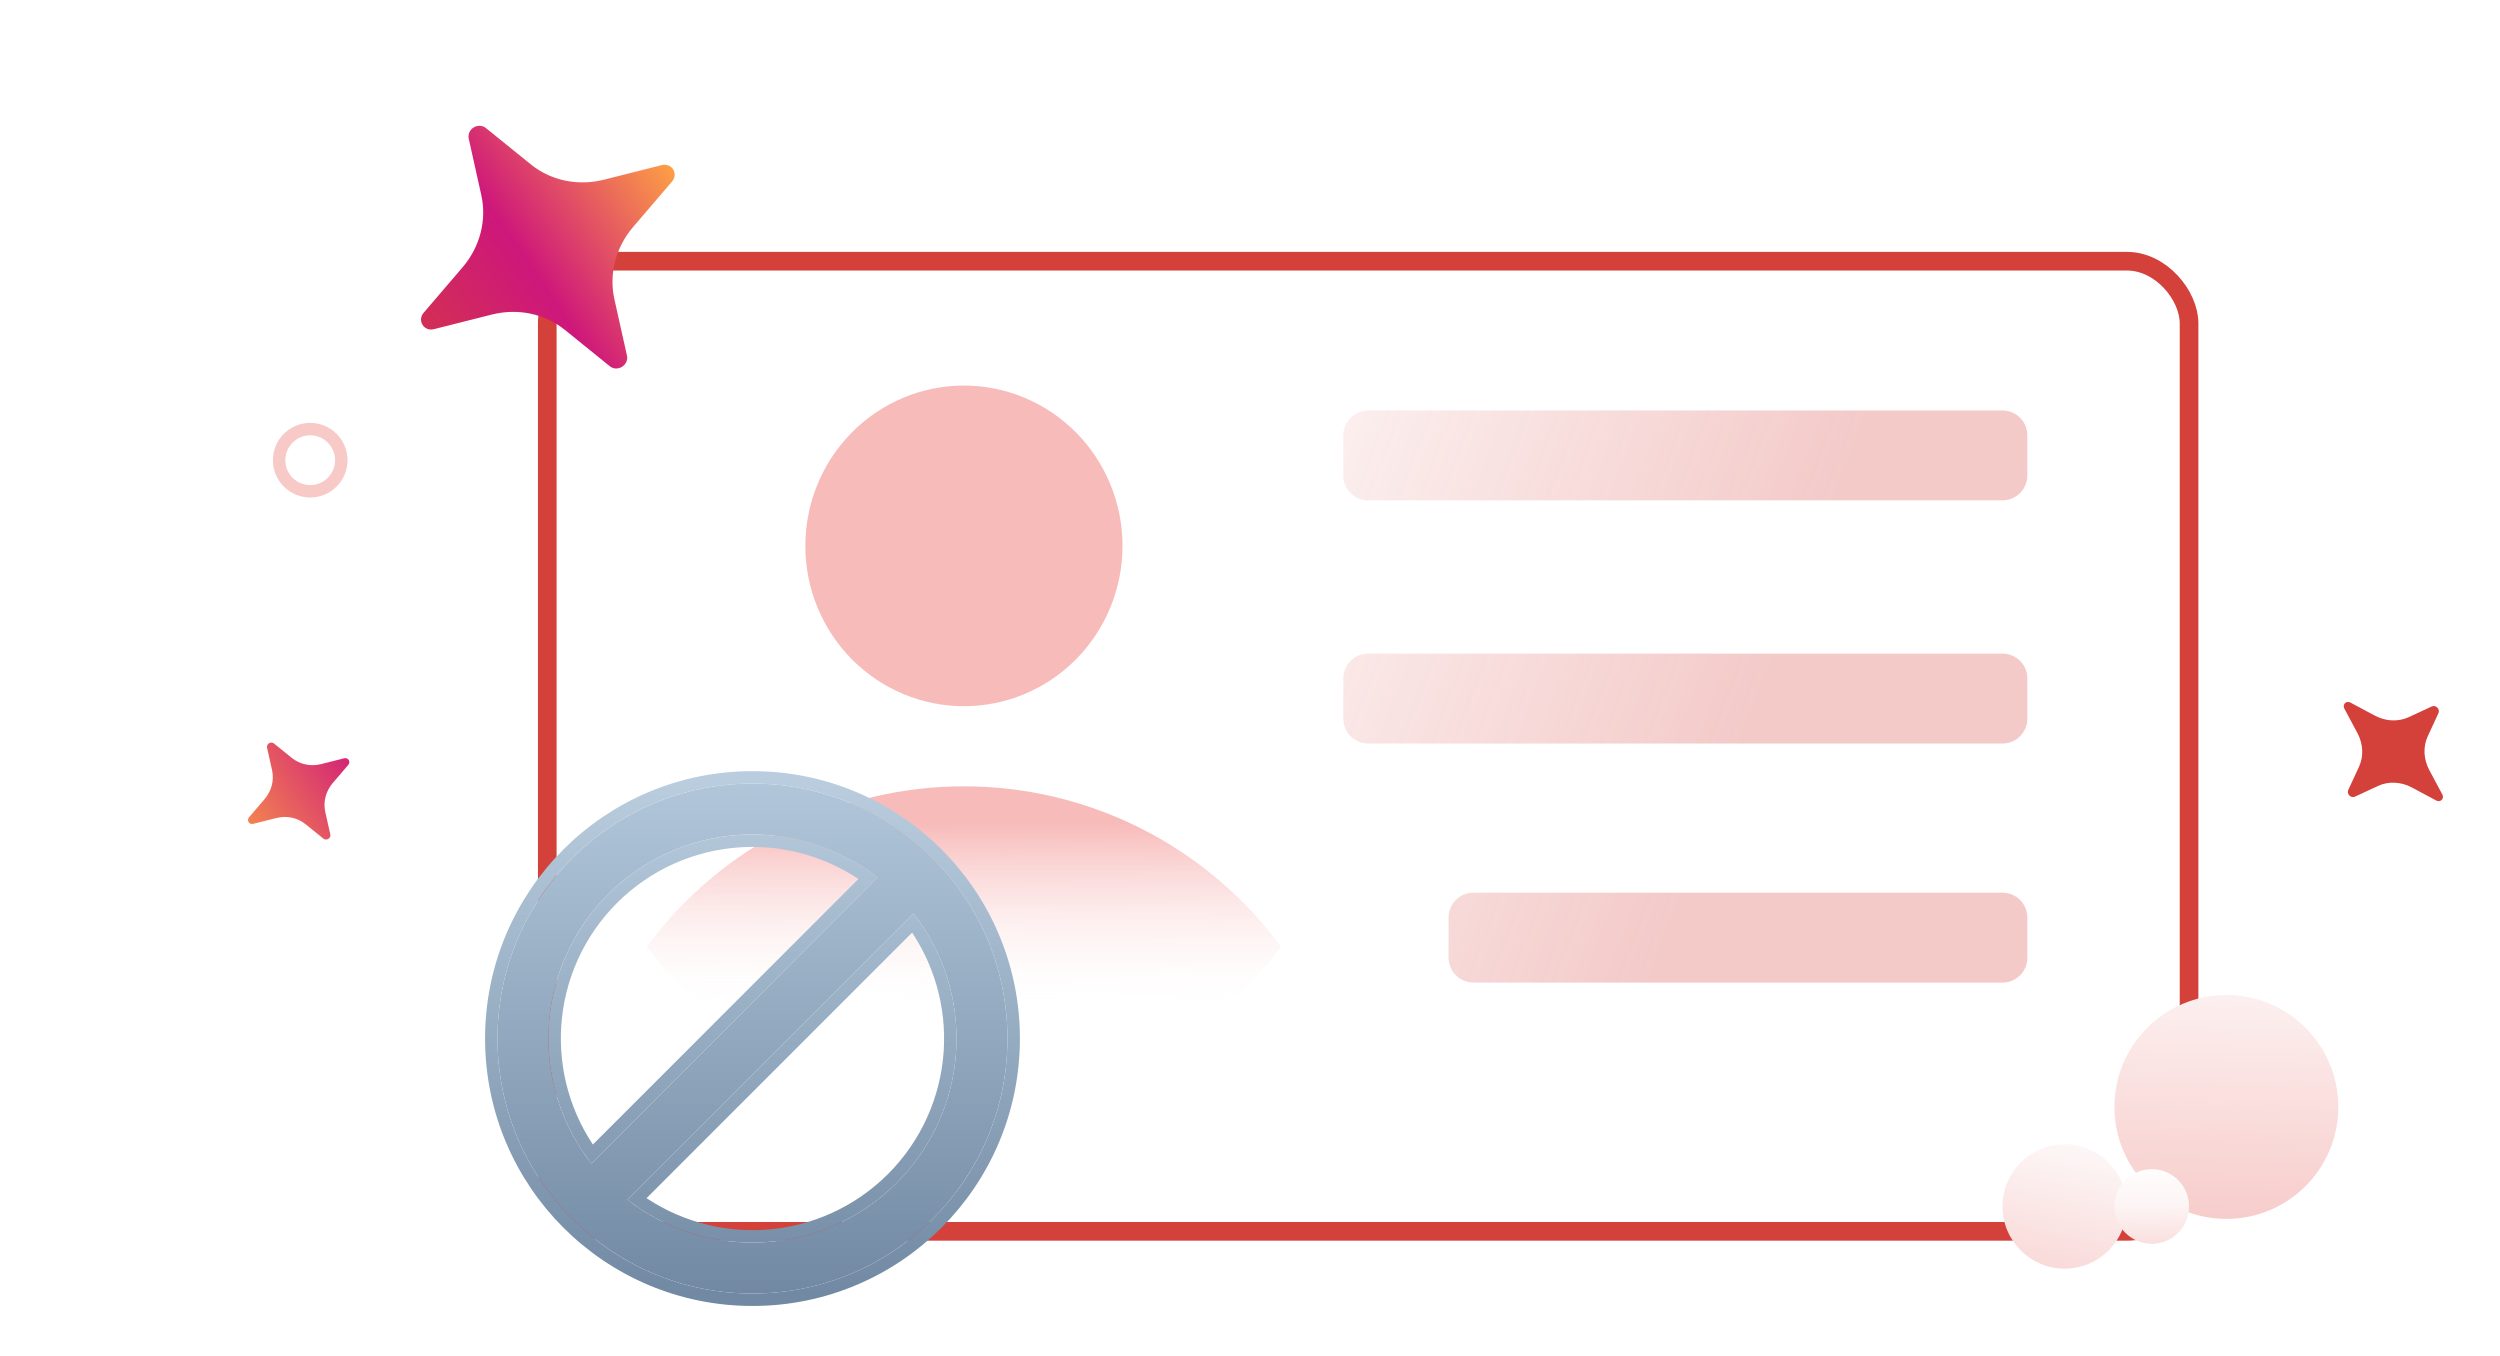
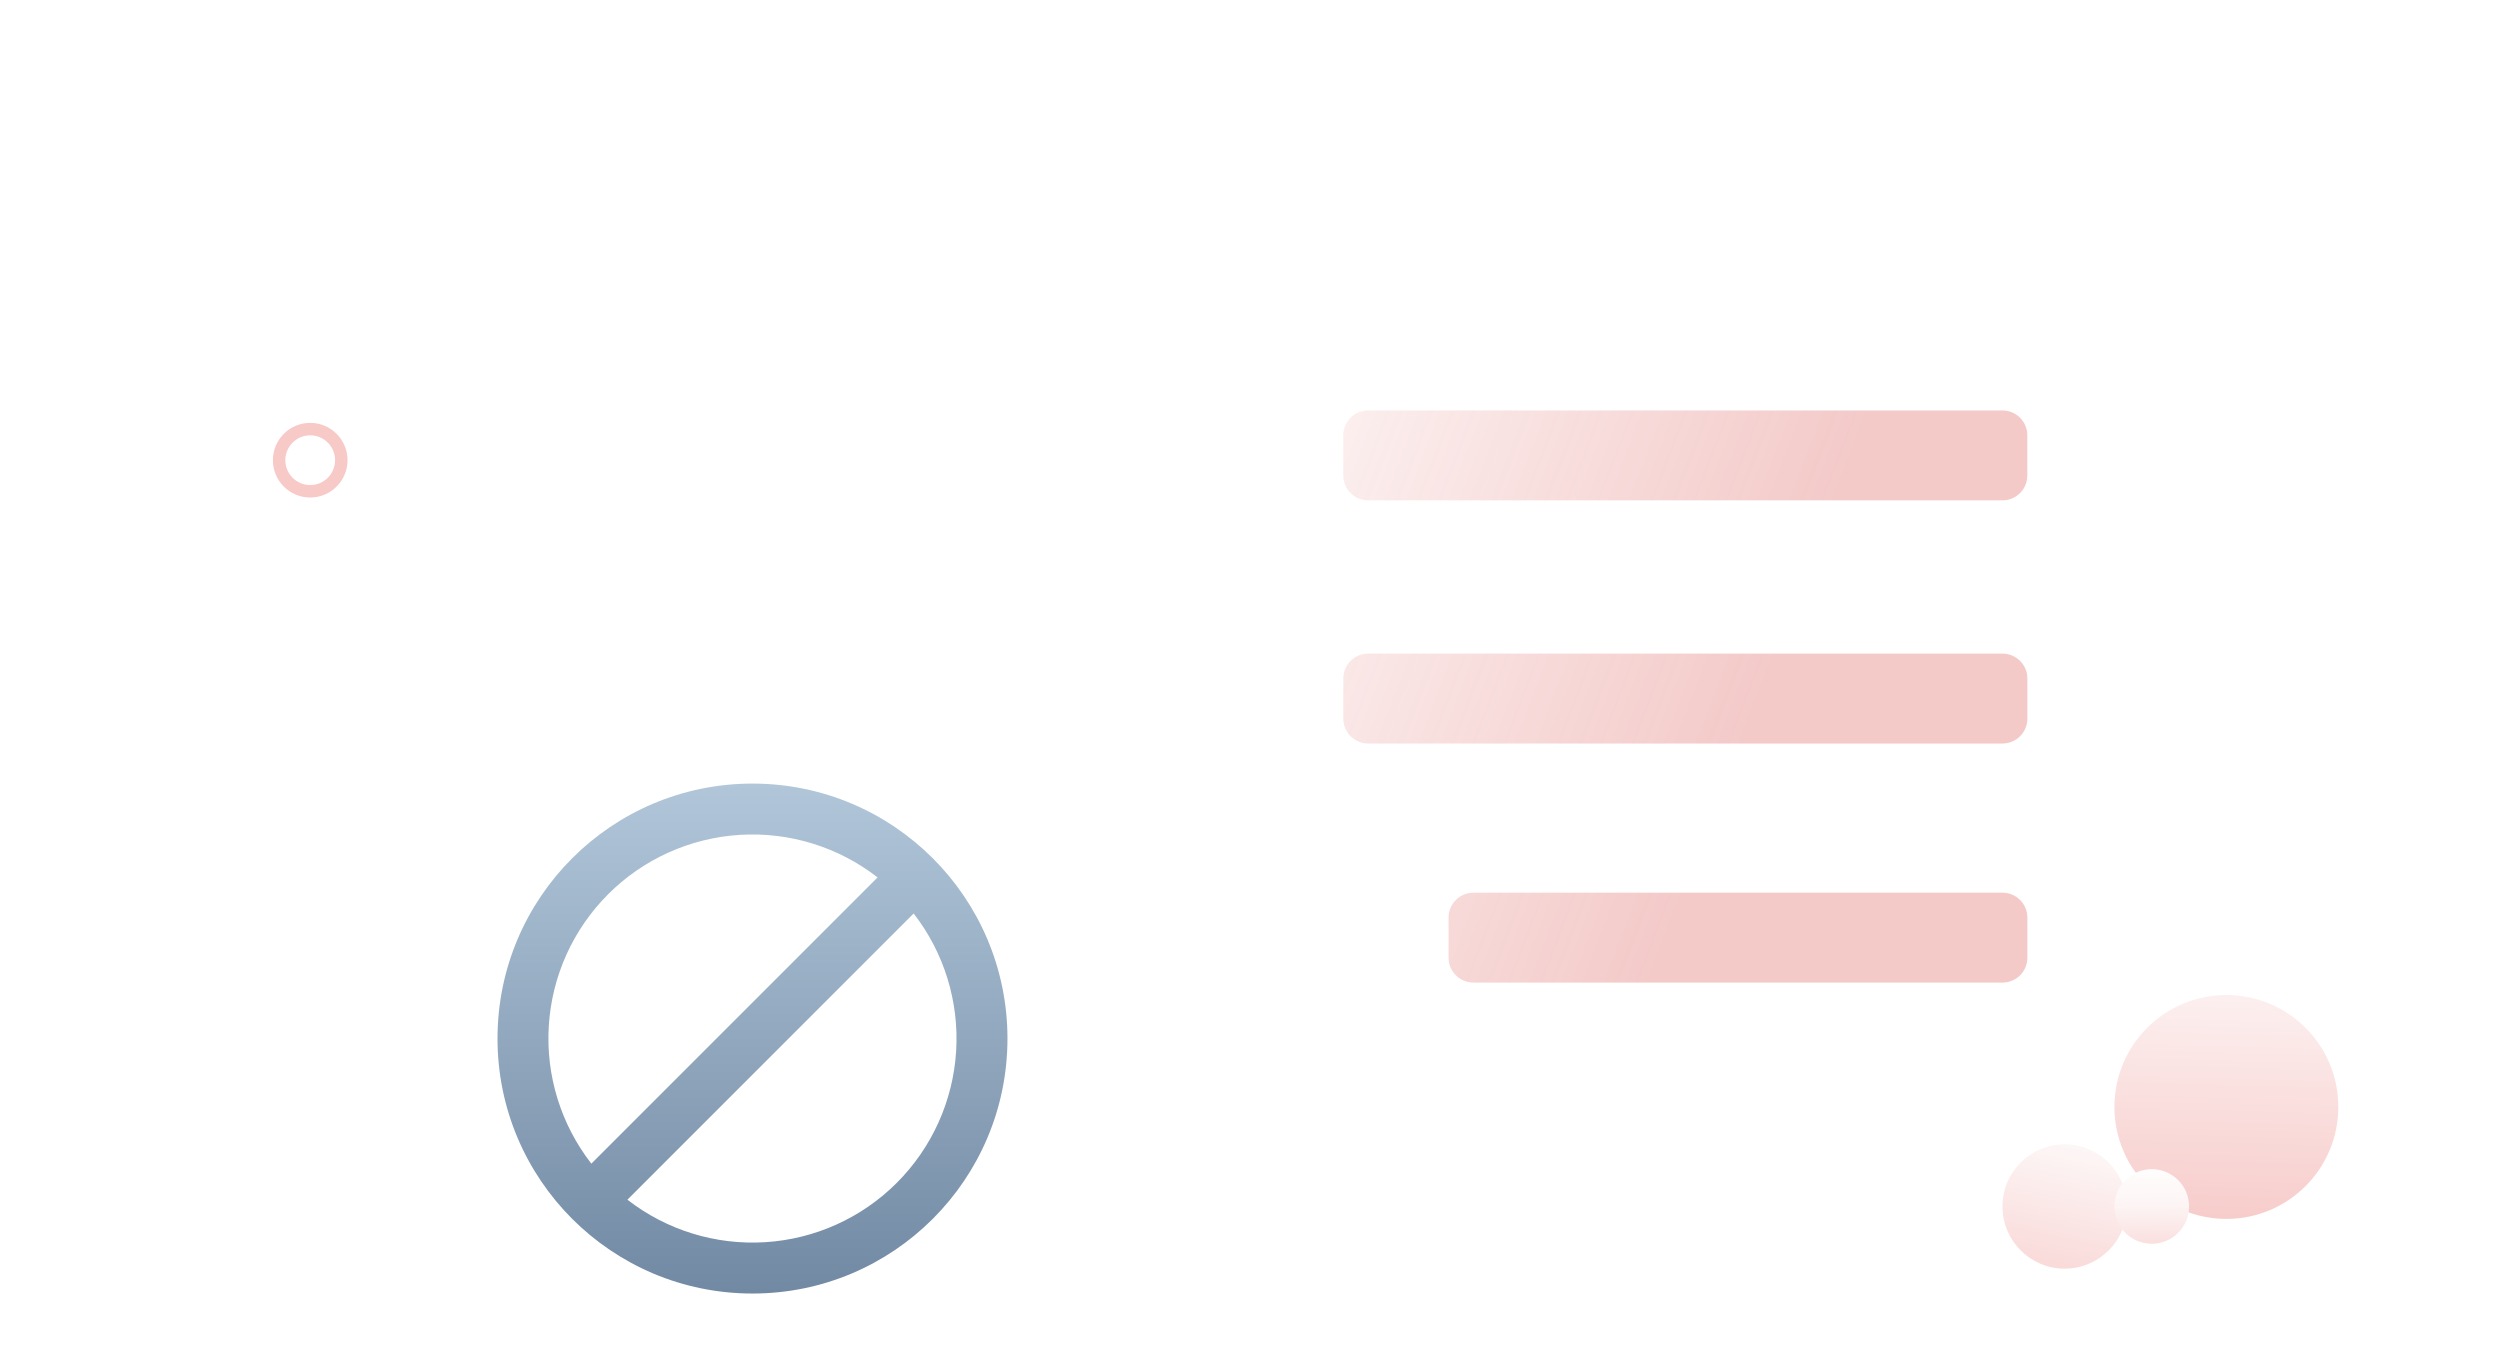
<svg xmlns="http://www.w3.org/2000/svg" width="201" height="109" viewBox="0 0 201 109" fill="none">
  <g filter="url(#filter0_d_2307_489)">
    <rect x="44" y="17" width="132" height="78" rx="5" fill="white" />
-     <rect x="44" y="17" width="132" height="78" rx="5" stroke="#D4403A" stroke-width="1.5" />
  </g>
  <path d="M163 77C163 78.105 162.105 79 161 79H118.464C117.359 79 116.464 78.105 116.464 77V73.771C116.464 72.667 117.359 71.771 118.464 71.771H161C162.105 71.771 163 72.667 163 73.771V77ZM163 57.778C163 58.883 162.105 59.778 161 59.778H110.003C108.898 59.778 108.003 58.883 108.003 57.778V54.55C108.003 53.445 108.898 52.55 110.003 52.55H161C162.105 52.55 163 53.445 163 54.55V57.778Z" fill="url(#paint0_linear_2307_489)" fill-opacity="0.28" />
  <path d="M162.997 38.229C162.997 39.333 162.102 40.229 160.997 40.229H110C108.895 40.229 108 39.333 108 38.229V35C108 33.895 108.895 33 110 33H160.997C162.102 33 162.997 33.895 162.997 35V38.229Z" fill="url(#paint1_linear_2307_489)" fill-opacity="0.28" />
-   <path d="M77.5 56.778C80.882 56.778 84.124 55.42 86.516 53.003C88.907 50.586 90.25 47.307 90.25 43.889C90.25 40.471 88.907 37.192 86.516 34.775C84.124 32.358 80.882 31 77.5 31C74.118 31 70.876 32.358 68.484 34.775C66.093 37.192 64.75 40.471 64.75 43.889C64.75 47.307 66.093 50.586 68.484 53.003C70.876 55.42 74.118 56.778 77.5 56.778ZM77.5 63.222C72.551 63.218 67.669 64.382 63.242 66.619C58.816 68.856 54.967 72.106 52 76.111C54.967 80.116 58.816 83.366 63.242 85.603C67.669 87.841 72.551 89.004 77.5 89C82.449 89.004 87.331 87.841 91.757 85.603C96.184 83.366 100.034 80.116 103 76.111C100.034 72.106 96.184 68.856 91.757 66.619C87.331 64.382 82.449 63.218 77.5 63.222Z" fill="url(#paint2_linear_2307_489)" />
  <g filter="url(#filter1_d_2307_489)">
-     <path d="M50.407 24.586C50.579 25.358 49.64 25.94 49.025 25.443L45.415 22.522C44.621 21.88 43.678 21.434 42.66 21.22C41.641 21.006 40.577 21.03 39.55 21.289L34.879 22.466C34.083 22.667 33.528 21.77 34.061 21.146L37.195 17.486C37.883 16.681 38.377 15.738 38.638 14.73C38.899 13.723 38.919 12.68 38.696 11.684L37.687 7.153C37.649 6.985 37.666 6.806 37.737 6.643C37.808 6.481 37.928 6.342 38.082 6.247C38.235 6.152 38.413 6.106 38.59 6.114C38.768 6.123 38.935 6.187 39.069 6.296L42.679 9.218C43.472 9.859 44.416 10.305 45.433 10.519C46.451 10.733 47.515 10.71 48.542 10.451L53.214 9.273C53.388 9.228 53.57 9.238 53.733 9.301C53.897 9.364 54.033 9.476 54.124 9.623C54.215 9.769 54.255 9.942 54.238 10.116C54.222 10.29 54.15 10.457 54.033 10.593L50.899 14.253C50.211 15.058 49.716 16.001 49.456 17.008C49.195 18.015 49.174 19.057 49.396 20.053L50.407 24.586ZM26.557 63.087C26.557 63.087 26.558 63.088 26.558 63.089C26.571 63.156 26.564 63.226 26.535 63.29C26.506 63.354 26.458 63.409 26.398 63.446C26.337 63.484 26.267 63.503 26.196 63.5C26.126 63.497 26.059 63.472 26.005 63.43L24.562 62.263C23.918 61.741 23.049 61.558 22.215 61.769L20.347 62.239C20.278 62.256 20.206 62.251 20.142 62.226C20.077 62.2 20.023 62.156 19.987 62.097C19.951 62.039 19.935 61.971 19.941 61.902C19.947 61.833 19.975 61.767 20.02 61.712L21.272 60.249C21.548 59.927 21.746 59.549 21.851 59.146C21.955 58.743 21.963 58.325 21.874 57.926L21.471 56.115C21.457 56.048 21.465 55.977 21.493 55.913C21.522 55.849 21.57 55.794 21.631 55.756C21.691 55.719 21.762 55.7 21.832 55.703C21.902 55.706 21.969 55.73 22.023 55.773L23.466 56.94C23.783 57.197 24.161 57.375 24.569 57.461C24.976 57.547 25.402 57.538 25.814 57.434L27.679 56.965C27.748 56.948 27.82 56.953 27.884 56.978C27.949 57.004 28.003 57.048 28.039 57.106C28.075 57.164 28.091 57.233 28.085 57.302C28.079 57.371 28.051 57.437 28.006 57.492L26.754 58.955C26.194 59.608 25.971 60.468 26.152 61.278L26.556 63.085C26.556 63.085 26.556 63.086 26.557 63.087Z" fill="url(#paint3_radial_2307_489)" />
-   </g>
+     </g>
  <g filter="url(#filter2_d_2307_489)">
-     <path d="M189.33 60.054C189.33 60.055 189.329 60.056 189.328 60.056C189.259 60.087 189.18 60.094 189.101 60.077C189.023 60.06 188.949 60.02 188.89 59.961C188.832 59.903 188.791 59.829 188.774 59.75C188.757 59.671 188.765 59.592 188.796 59.522L189.663 57.651C190.051 56.815 190.003 55.808 189.533 54.931L188.483 52.968C188.445 52.895 188.43 52.814 188.439 52.737C188.449 52.659 188.482 52.589 188.536 52.535C188.589 52.482 188.659 52.449 188.737 52.439C188.814 52.43 188.895 52.445 188.968 52.483L190.931 53.533C191.363 53.765 191.834 53.897 192.306 53.919C192.778 53.942 193.239 53.854 193.651 53.663L195.522 52.796C195.592 52.765 195.671 52.757 195.75 52.774C195.829 52.791 195.903 52.831 195.961 52.89C196.02 52.949 196.061 53.023 196.077 53.101C196.094 53.18 196.087 53.26 196.055 53.329L195.188 55.201C194.997 55.613 194.909 56.073 194.932 56.545C194.954 57.017 195.087 57.488 195.318 57.92L196.366 59.882C196.404 59.954 196.42 60.035 196.41 60.113C196.401 60.19 196.367 60.26 196.314 60.314C196.261 60.367 196.19 60.401 196.113 60.41C196.035 60.42 195.955 60.404 195.882 60.366L193.919 59.316C193.042 58.846 192.035 58.798 191.199 59.186L189.332 60.053C189.332 60.053 189.331 60.054 189.33 60.054Z" fill="#D4403A" />
-   </g>
+     </g>
  <circle cx="24.941" cy="37" r="2.5" stroke="#F7C9C7" />
  <circle cx="166" cy="97" r="5" fill="url(#paint4_linear_2307_489)" />
  <circle cx="179" cy="89" r="9" fill="url(#paint5_linear_2307_489)" />
  <circle cx="173" cy="97" r="3" fill="url(#paint6_linear_2307_489)" />
  <g filter="url(#filter3_d_2307_489)">
    <path d="M73.456 69.443C75.907 72.598 77.122 76.54 76.873 80.527C76.624 84.515 74.927 88.275 72.102 91.1C69.277 93.926 65.517 95.623 61.53 95.872C57.542 96.122 53.6 94.907 50.445 92.456L73.456 69.443ZM70.557 66.544L47.544 89.557C45.091 86.402 43.875 82.46 44.124 78.471C44.373 74.482 46.069 70.721 48.895 67.895C51.721 65.069 55.482 63.373 59.471 63.124C63.46 62.875 67.402 64.091 70.557 66.544ZM81 79.5C81 68.178 71.822 59 60.5 59C49.178 59 40 68.178 40 79.5C40 90.822 49.178 100 60.5 100C71.822 100 81 90.822 81 79.5Z" fill="url(#paint7_linear_2307_489)" />
-     <path d="M76.374 80.496C76.604 76.819 75.55 73.183 73.402 70.204L51.206 92.402C54.185 94.549 57.822 95.603 61.498 95.373C65.365 95.131 69.01 93.486 71.749 90.747C74.488 88.007 76.132 84.362 76.374 80.496ZM44.623 78.502C44.393 82.18 45.449 85.817 47.598 88.796L69.796 66.598C66.817 64.449 63.18 63.393 59.502 63.623C55.635 63.864 51.989 65.509 49.249 68.249C46.509 70.989 44.864 74.635 44.623 78.502ZM60.5 58.5C72.098 58.5 81.5 67.902 81.5 79.5C81.5 91.098 72.098 100.5 60.5 100.5C48.902 100.5 39.5 91.098 39.5 79.5C39.5 67.902 48.902 58.5 60.5 58.5Z" stroke="url(#paint8_linear_2307_489)" />
  </g>
  <defs>
    <filter id="filter0_d_2307_489" x="39.25" y="16.25" width="141.5" height="87.5" filterUnits="userSpaceOnUse" color-interpolation-filters="sRGB">
      <feFlood flood-opacity="0" result="BackgroundImageFix" />
      <feColorMatrix in="SourceAlpha" type="matrix" values="0 0 0 0 0 0 0 0 0 0 0 0 0 0 0 0 0 0 127 0" result="hardAlpha" />
      <feOffset dy="4" />
      <feGaussianBlur stdDeviation="2" />
      <feComposite in2="hardAlpha" operator="out" />
      <feColorMatrix type="matrix" values="0 0 0 0 0 0 0 0 0 0 0 0 0 0 0 0 0 0 0.05 0" />
      <feBlend mode="normal" in2="BackgroundImageFix" result="effect1_dropShadow_2307_489" />
      <feBlend mode="normal" in="SourceGraphic" in2="effect1_dropShadow_2307_489" result="shape" />
    </filter>
    <filter id="filter1_d_2307_489" x="15.94" y="6.113" width="42.302" height="65.387" filterUnits="userSpaceOnUse" color-interpolation-filters="sRGB">
      <feFlood flood-opacity="0" result="BackgroundImageFix" />
      <feColorMatrix in="SourceAlpha" type="matrix" values="0 0 0 0 0 0 0 0 0 0 0 0 0 0 0 0 0 0 127 0" result="hardAlpha" />
      <feOffset dy="4" />
      <feGaussianBlur stdDeviation="2" />
      <feComposite in2="hardAlpha" operator="out" />
      <feColorMatrix type="matrix" values="0 0 0 0 0 0 0 0 0 0 0 0 0 0 0 0 0 0 0.1 0" />
      <feBlend mode="normal" in2="BackgroundImageFix" result="effect1_dropShadow_2307_489" />
      <feBlend mode="normal" in="SourceGraphic" in2="effect1_dropShadow_2307_489" result="shape" />
    </filter>
    <filter id="filter2_d_2307_489" x="184.437" y="52.436" width="15.977" height="15.976" filterUnits="userSpaceOnUse" color-interpolation-filters="sRGB">
      <feFlood flood-opacity="0" result="BackgroundImageFix" />
      <feColorMatrix in="SourceAlpha" type="matrix" values="0 0 0 0 0 0 0 0 0 0 0 0 0 0 0 0 0 0 127 0" result="hardAlpha" />
      <feOffset dy="4" />
      <feGaussianBlur stdDeviation="2" />
      <feComposite in2="hardAlpha" operator="out" />
      <feColorMatrix type="matrix" values="0 0 0 0 0 0 0 0 0 0 0 0 0 0 0 0 0 0 0.1 0" />
      <feBlend mode="normal" in2="BackgroundImageFix" result="effect1_dropShadow_2307_489" />
      <feBlend mode="normal" in="SourceGraphic" in2="effect1_dropShadow_2307_489" result="shape" />
    </filter>
    <filter id="filter3_d_2307_489" x="35" y="58" width="51" height="51" filterUnits="userSpaceOnUse" color-interpolation-filters="sRGB">
      <feFlood flood-opacity="0" result="BackgroundImageFix" />
      <feColorMatrix in="SourceAlpha" type="matrix" values="0 0 0 0 0 0 0 0 0 0 0 0 0 0 0 0 0 0 127 0" result="hardAlpha" />
      <feOffset dy="4" />
      <feGaussianBlur stdDeviation="2" />
      <feComposite in2="hardAlpha" operator="out" />
      <feColorMatrix type="matrix" values="0 0 0 0 0 0 0 0 0 0 0 0 0 0 0 0 0 0 0.1 0" />
      <feBlend mode="normal" in2="BackgroundImageFix" result="effect1_dropShadow_2307_489" />
      <feBlend mode="normal" in="SourceGraphic" in2="effect1_dropShadow_2307_489" result="shape" />
    </filter>
    <linearGradient id="paint0_linear_2307_489" x1="248.428" y1="94.525" x2="89.519" y2="33.393" gradientUnits="userSpaceOnUse">
      <stop offset="0.665" stop-color="#D4403A" />
      <stop offset="1" stop-color="#D4403A" stop-opacity="0" />
    </linearGradient>
    <linearGradient id="paint1_linear_2307_489" x1="248.428" y1="94.525" x2="89.519" y2="33.393" gradientUnits="userSpaceOnUse">
      <stop offset="0.665" stop-color="#D4403A" />
      <stop offset="1" stop-color="#D4403A" stop-opacity="0" />
    </linearGradient>
    <linearGradient id="paint2_linear_2307_489" x1="77.5" y1="31" x2="77.566" y2="97.366" gradientUnits="userSpaceOnUse">
      <stop offset="0.531" stop-color="#F7BBBA" />
      <stop offset="0.761" stop-color="white" stop-opacity="0" />
    </linearGradient>
    <radialGradient id="paint3_radial_2307_489" cx="0" cy="0" r="1" gradientUnits="userSpaceOnUse" gradientTransform="translate(35.246 35.758) rotate(-31.795) scale(30.376 124.197)">
      <stop stop-color="#D4403A" />
      <stop offset="0.531" stop-color="#CE177B" />
      <stop offset="0.995" stop-color="#FEA244" />
    </radialGradient>
    <linearGradient id="paint4_linear_2307_489" x1="163.5" y1="108" x2="168.5" y2="84.5" gradientUnits="userSpaceOnUse">
      <stop offset="0.016" stop-color="#F6C9C7" />
      <stop offset="0.646" stop-color="#FDF5F5" />
      <stop offset="1" stop-color="white" />
    </linearGradient>
    <linearGradient id="paint5_linear_2307_489" x1="181.5" y1="100.5" x2="182.5" y2="64.5" gradientUnits="userSpaceOnUse">
      <stop offset="0.016" stop-color="#F6C9C7" />
      <stop offset="0.646" stop-color="#FDF5F5" />
      <stop offset="1" stop-color="white" />
    </linearGradient>
    <linearGradient id="paint6_linear_2307_489" x1="173.167" y1="103.5" x2="173" y2="93.167" gradientUnits="userSpaceOnUse">
      <stop offset="0.016" stop-color="#F6C9C7" />
      <stop offset="0.646" stop-color="#FDF5F5" />
      <stop offset="1" stop-color="white" />
    </linearGradient>
    <linearGradient id="paint7_linear_2307_489" x1="60.5" y1="59" x2="60.5" y2="100" gradientUnits="userSpaceOnUse">
      <stop stop-color="#B1C6D9" />
      <stop offset="1" stop-color="#7189A3" />
    </linearGradient>
    <linearGradient id="paint8_linear_2307_489" x1="60.5" y1="59" x2="60.5" y2="100" gradientUnits="userSpaceOnUse">
      <stop stop-color="#B9CDDE" />
      <stop offset="1" stop-color="#7189A3" />
    </linearGradient>
  </defs>
</svg>